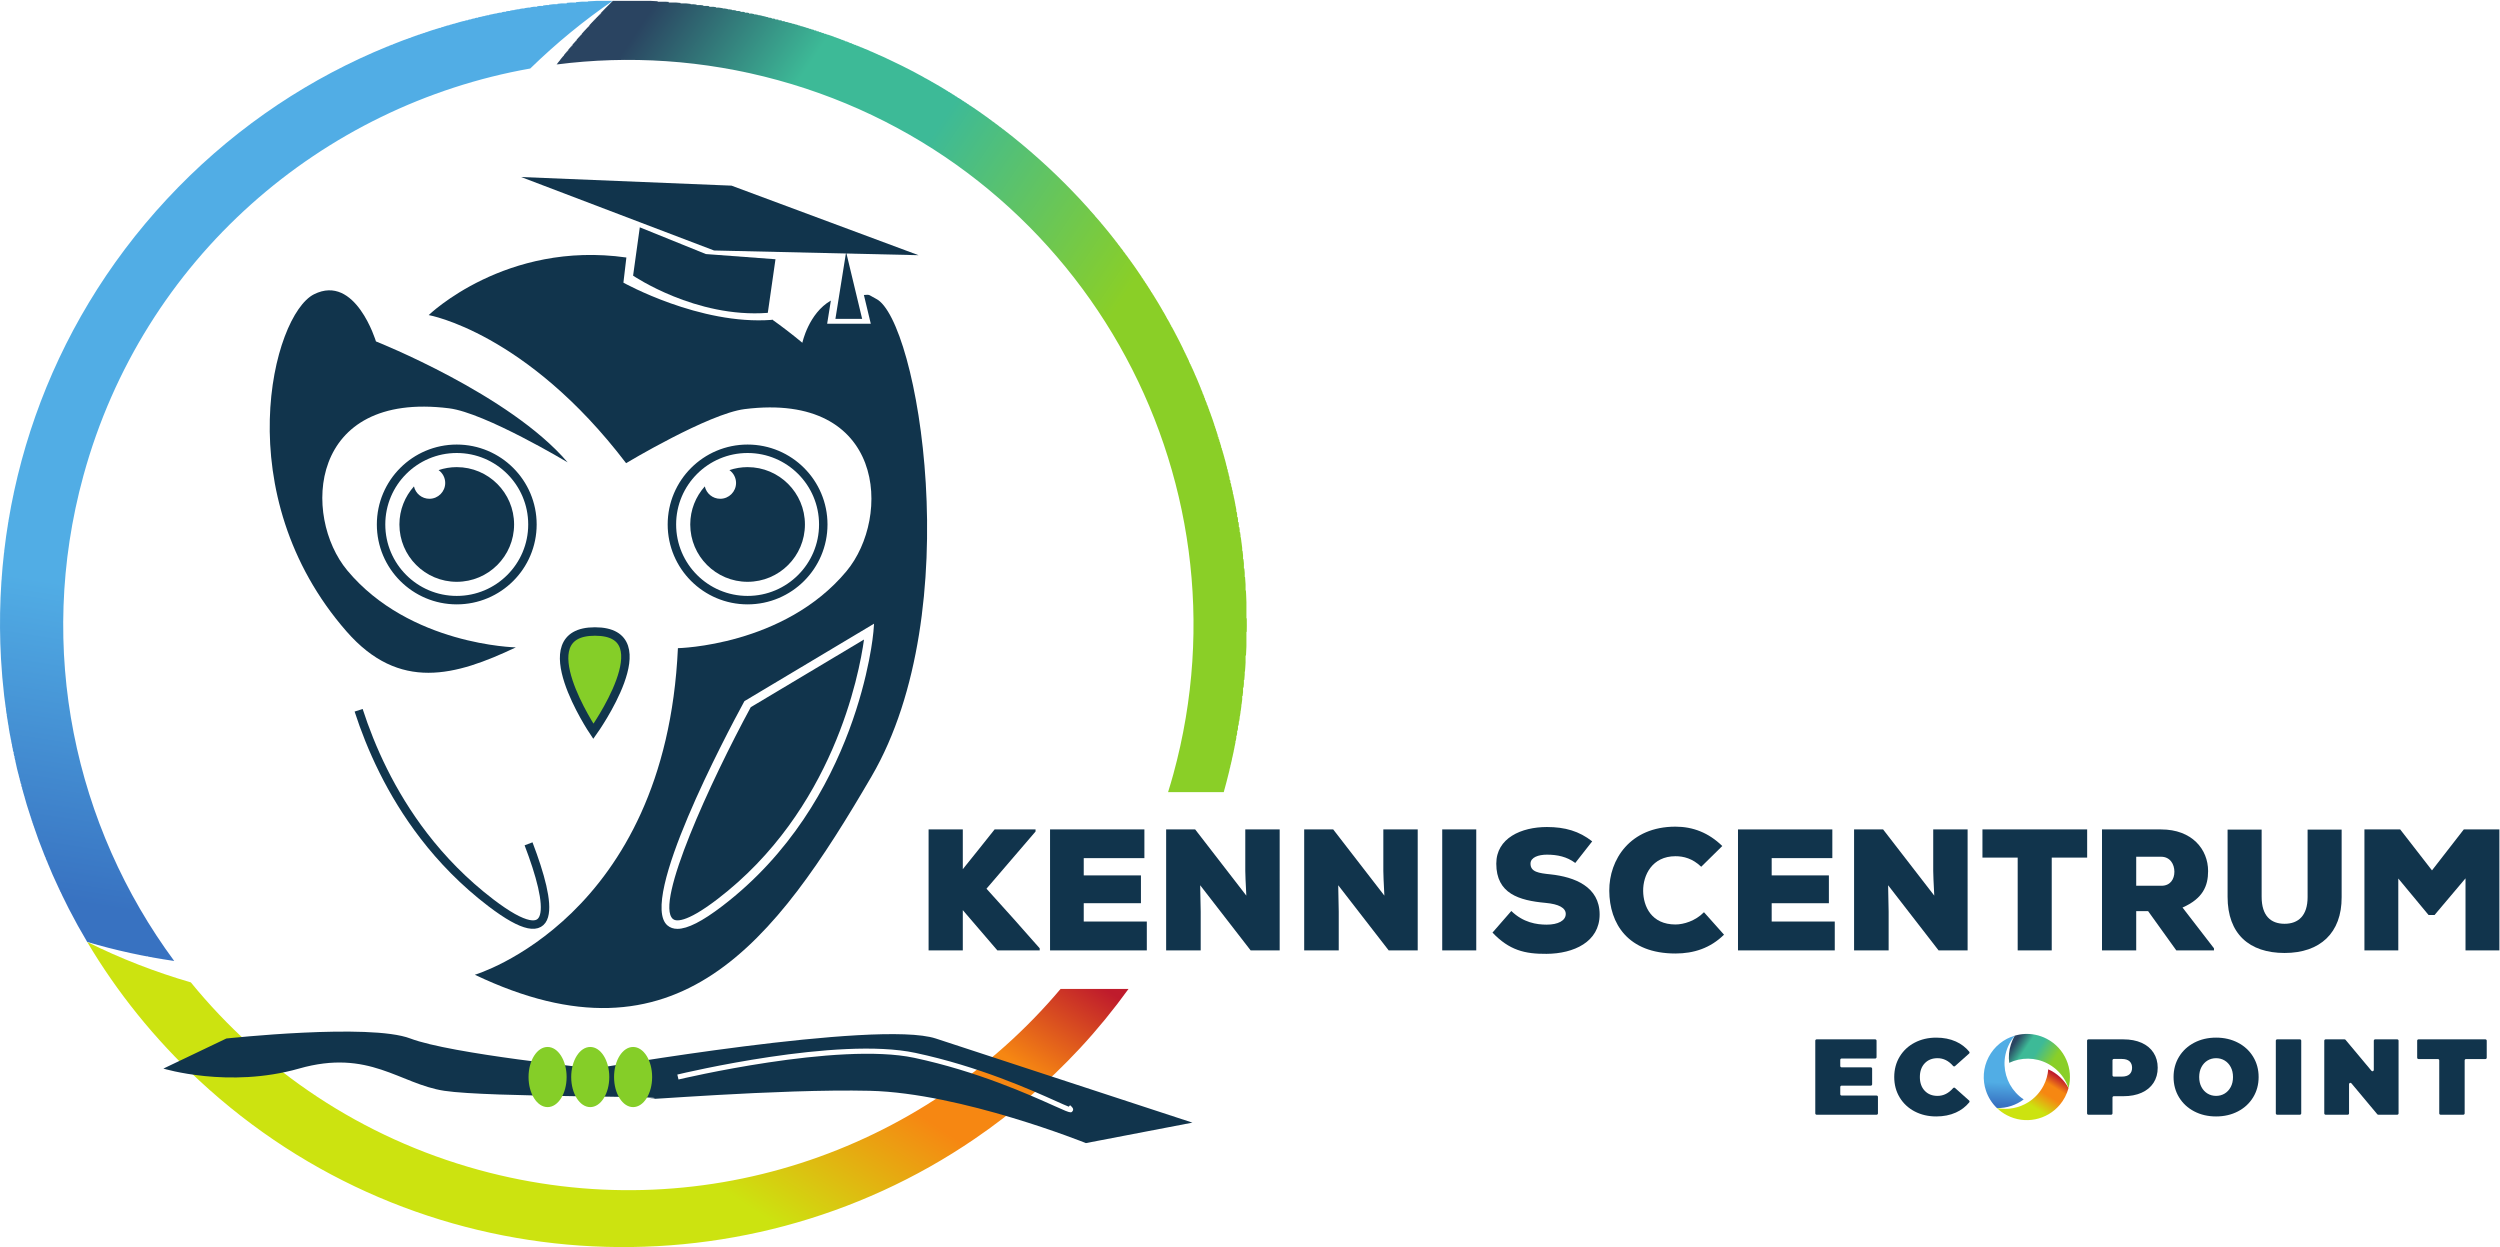
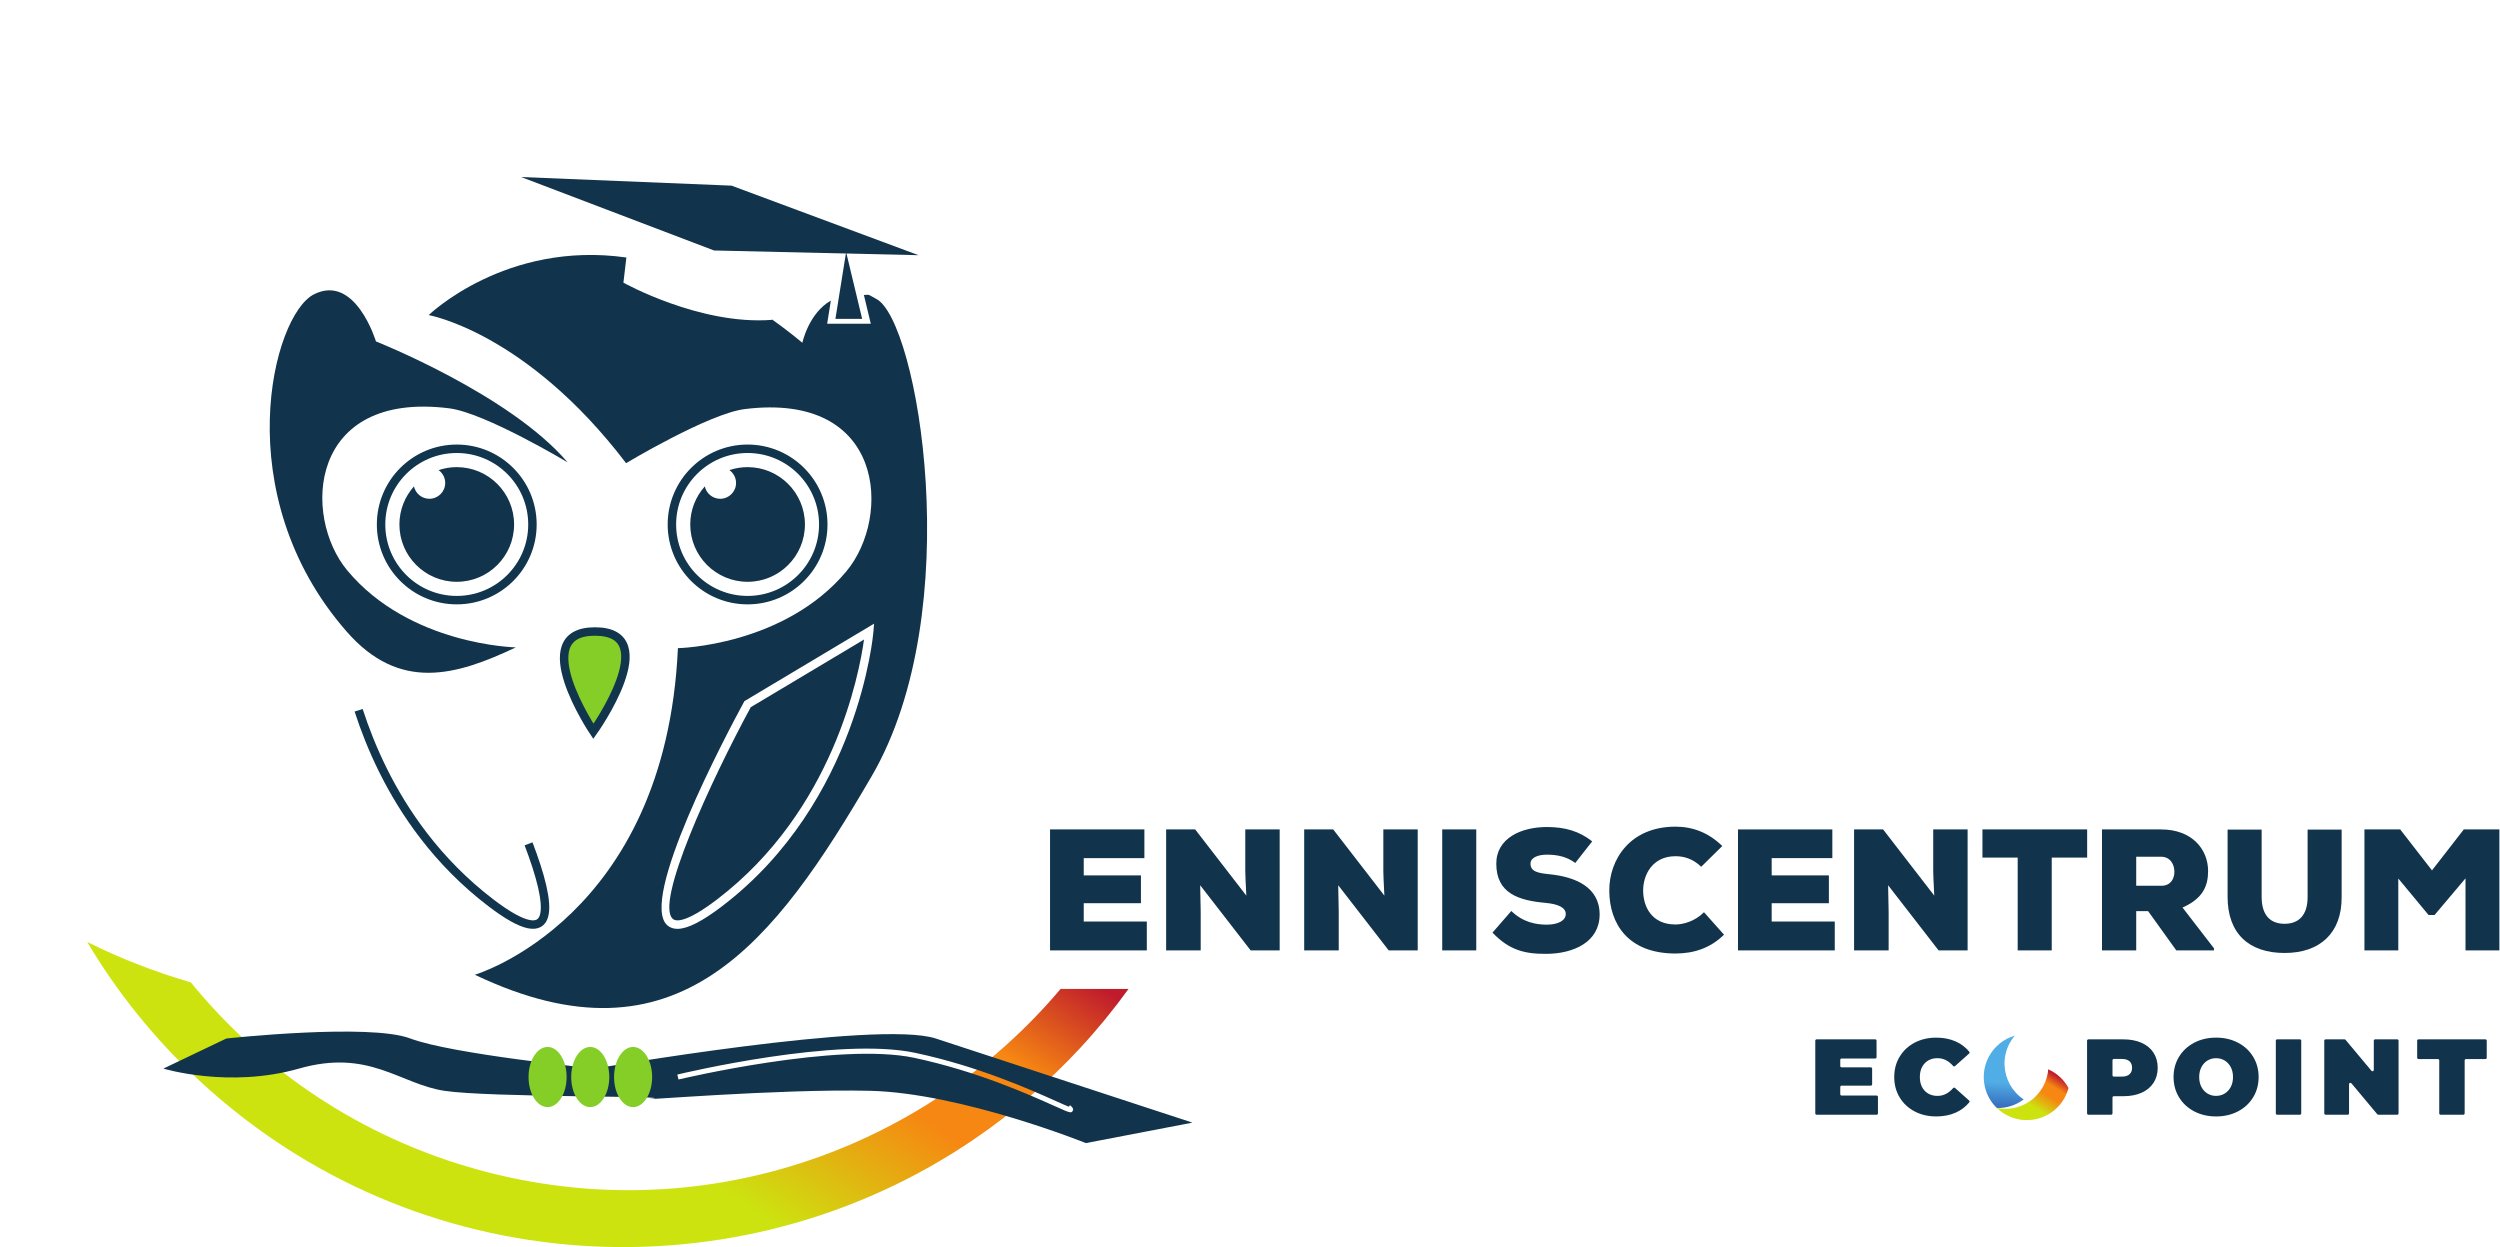
<svg xmlns="http://www.w3.org/2000/svg" viewBox="0 0 394.307 196.693" height="196.693" width="394.307" xml:space="preserve" id="svg2" version="1.1">
  <defs id="defs6">
    <clipPath id="clipPath20" clipPathUnits="userSpaceOnUse">
      <path id="path18" d="M 0,0 H 2957 V 1475 H 0 Z" />
    </clipPath>
    <clipPath id="clipPath26" clipPathUnits="userSpaceOnUse">
      <path id="path24" d="M 98.734,912.867 C 169.316,1170.2 381.02,1350.89 627.398,1394.5 c 30.879,30.06 63.77,57.01 98.282,80.61 -193.684,-3.1 -385.836,-82.08 -528.16,-235.12 C 55.195,1086.95 -9.711,889.52 1.172,696.055 7.719,579.457 41.848,464.191 103.168,361.039 137.141,350.949 171.563,343.559 206.145,338.52 88.543,497.703 42.324,707.191 98.734,912.867 Z" />
    </clipPath>
    <linearGradient id="linearGradient34" spreadMethod="pad" gradientTransform="matrix(-164.895,-1078.97,-1078.97,164.895,412.94,1462.4)" gradientUnits="userSpaceOnUse" y2="0" x2="1" y1="0" x1="0">
      <stop id="stop28" offset="0" style="stop-opacity:1;stop-color:#51ade5" />
      <stop id="stop30" offset="0.66" style="stop-opacity:1;stop-color:#51ade5" />
      <stop id="stop32" offset="1" style="stop-opacity:1;stop-color:#3872c1" />
    </linearGradient>
    <clipPath id="clipPath44" clipPathUnits="userSpaceOnUse">
      <path id="path42" d="M 1254.86,305.41 C 1092.05,112.238 826.273,20.078 566.637,91.289 427.348,129.5 310.645,209.16 225.824,313.172 c -41.886,12.207 -82.972,28.047 -122.656,47.867 35.121,-59.141 79.246,-114.34 132.172,-163.559 257.215,-239.21 639.621,-259.601 917.97,-69.359 44.5,30.34 86.29,66.051 124.54,107.18 20.87,22.449 39.9,45.91 57.42,70.109 z" />
    </clipPath>
    <linearGradient id="linearGradient56" spreadMethod="pad" gradientTransform="matrix(391.71,603.181,603.181,-391.71,489.899,-19.9)" gradientUnits="userSpaceOnUse" y2="0" x2="1" y1="0" x1="0">
      <stop id="stop46" offset="0" style="stop-opacity:1;stop-color:#cce310" />
      <stop id="stop48" offset="0.38" style="stop-opacity:1;stop-color:#cce310" />
      <stop id="stop50" offset="0.66" style="stop-opacity:1;stop-color:#f68712" />
      <stop id="stop52" offset="0.818" style="stop-opacity:1;stop-color:#f68712" />
      <stop id="stop54" offset="1" style="stop-opacity:1;stop-color:#bf1b2c" />
    </linearGradient>
    <clipPath id="clipPath66" clipPathUnits="userSpaceOnUse">
      <path id="path64" d="M 0,0 H 2957 V 1475 H 0 Z" />
    </clipPath>
    <clipPath id="clipPath72" clipPathUnits="userSpaceOnUse">
-       <path id="path70" d="m 1388.22,559.195 c -1.93,-7.015 -3.98,-13.965 -6.12,-20.855 h 65.87 c 72,257.308 1.18,544.87 -208,739.41 -52.93,49.21 -111.18,89.22 -172.71,119.96 -107.315,53.69 -224.756,79.38 -341.58,77.4 -23.883,-23.36 -46.231,-48.81 -67.176,-75.84 85.156,10.94 173.832,5.63 261.809,-18.5 356.077,-97.66 565.567,-465.493 467.907,-821.575 z" />
-     </clipPath>
+       </clipPath>
    <linearGradient id="linearGradient84" spreadMethod="pad" gradientTransform="matrix(-875.809,582.007,582.007,875.809,1558.66,749.403)" gradientUnits="userSpaceOnUse" y2="0" x2="1" y1="0" x1="0">
      <stop id="stop74" offset="0" style="stop-opacity:1;stop-color:#8acf27" />
      <stop id="stop76" offset="0.38" style="stop-opacity:1;stop-color:#8acf27" />
      <stop id="stop78" offset="0.66" style="stop-opacity:1;stop-color:#3dba97" />
      <stop id="stop80" offset="0.818" style="stop-opacity:1;stop-color:#3dba97" />
      <stop id="stop82" offset="1" style="stop-opacity:1;stop-color:#2a4461" />
    </linearGradient>
    <clipPath id="clipPath122" clipPathUnits="userSpaceOnUse">
      <path id="path120" d="m 2437.06,168.172 c 2.41,2.828 4.54,5.976 6.34,9.418 1.79,3.441 3.16,6.98 4.11,10.582 -5.22,9.578 -13.49,17.5 -23.99,22.168 -0.54,-6.59 -2.38,-13.192 -5.63,-19.418 -4.3,-8.231 -10.53,-14.793 -17.84,-19.442 -10.94,-6.929 -24.3,-9.558 -37.27,-6.992 3.43,-3.297 7.38,-6.168 11.81,-8.476 21.52,-11.25 47.39,-5.621 62.47,12.16 z" />
    </clipPath>
    <linearGradient id="linearGradient134" spreadMethod="pad" gradientTransform="matrix(39.547,63.24,63.24,-39.547,2386.51,144.39)" gradientUnits="userSpaceOnUse" y2="0" x2="1" y1="0" x1="0">
      <stop id="stop124" offset="0" style="stop-opacity:1;stop-color:#cce310" />
      <stop id="stop126" offset="0.38" style="stop-opacity:1;stop-color:#cce310" />
      <stop id="stop128" offset="0.66" style="stop-opacity:1;stop-color:#f68712" />
      <stop id="stop130" offset="0.818" style="stop-opacity:1;stop-color:#f68712" />
      <stop id="stop132" offset="1" style="stop-opacity:1;stop-color:#bf1b2c" />
    </linearGradient>
    <clipPath id="clipPath144" clipPathUnits="userSpaceOnUse">
      <path id="path142" d="m 2394.48,174.711 c -13.87,9.23 -21.97,24.391 -22.66,40.269 -0.37,8.661 1.46,17.532 5.77,25.758 1.79,3.434 3.92,6.582 6.32,9.41 -12.85,-3.75 -24.22,-12.519 -30.91,-25.328 -6.69,-12.808 -7.41,-27.16 -3.14,-39.859 2.56,-7.652 6.95,-14.711 12.92,-20.473 11.54,-0.238 22.68,3.473 31.7,10.223 z" />
    </clipPath>
    <linearGradient id="linearGradient152" spreadMethod="pad" gradientTransform="matrix(-4.307,-78.597,-78.597,4.307,2374,246.38)" gradientUnits="userSpaceOnUse" y2="0" x2="1" y1="0" x1="0">
      <stop id="stop146" offset="0" style="stop-opacity:1;stop-color:#51ade5" />
      <stop id="stop148" offset="0.66" style="stop-opacity:1;stop-color:#51ade5" />
      <stop id="stop150" offset="1" style="stop-opacity:1;stop-color:#3872c1" />
    </linearGradient>
    <clipPath id="clipPath162" clipPathUnits="userSpaceOnUse">
      <path id="path160" d="m 2383.91,250.148 c -1.87,-3.207 -3.43,-6.668 -4.59,-10.359 -2.31,-7.277 -2.9,-14.68 -2,-21.789 13.95,6.609 30.73,6.828 45.47,-0.871 0.29,-0.149 0.58,-0.301 0.86,-0.469 11.69,-6.39 19.91,-16.719 23.86,-28.488 5.98,22.519 -4.17,46.976 -25.7,58.226 -4.43,2.313 -9.04,3.911 -13.71,4.84 -8.13,1.621 -16.43,1.184 -24.19,-1.09 v 0 z" />
    </clipPath>
    <linearGradient id="linearGradient174" spreadMethod="pad" gradientTransform="matrix(-67.399,44.789,44.789,67.399,2451.62,197.78)" gradientUnits="userSpaceOnUse" y2="0" x2="1" y1="0" x1="0">
      <stop id="stop164" offset="0" style="stop-opacity:1;stop-color:#8acf27" />
      <stop id="stop166" offset="0.38" style="stop-opacity:1;stop-color:#8acf27" />
      <stop id="stop168" offset="0.66" style="stop-opacity:1;stop-color:#3dba97" />
      <stop id="stop170" offset="0.818" style="stop-opacity:1;stop-color:#3dba97" />
      <stop id="stop172" offset="1" style="stop-opacity:1;stop-color:#2a4461" />
    </linearGradient>
  </defs>
  <g transform="matrix(1.333,0,0,-1.333,0,196.693)" id="g10">
    <g transform="scale(0.1)" id="g12">
      <g id="g14">
        <g clip-path="url(#clipPath20)" id="g16">
          <g clip-path="url(#clipPath26)" id="g22">
-             <path id="path36" style="fill:url(#linearGradient34);fill-opacity:1;fill-rule:nonzero;stroke:none" d="m 202,338 v 1 h -6 v 1 h -5 v 1 h -6 v 1 h -5 v 1 h -5 v 1 h -6 v 1 h -5 v 1 h -5 v 1 h -6 v 1 h -4 v 1 h -4 v 1 h -4 v 1 h -4 v 1 h -4 v 1 h -4 v 1 h -4 v 1 h -4 v 1 h -4 v 1 h -4 v 1 h -3 v 1 h -4 v 1 h -3 v 1 h -1 v 2 h -1 v 1 h -1 v 2 h -1 v 2 h -1 v 1 h -1 v 2 h -1 v 2 h -1 v 2 h -1 v 2 h -1 v 1 h -1 v 2 h -1 v 2 h -1 v 2 h -1 v 2 h -1 v 2 h -1 v 1 h -1 v 2 h -1 v 2 h -1 v 2 h -1 v 2 h -1 v 2 h -1 v 2 h -1 v 2 h -1 v 2 h -1 v 2 h -1 v 2 h -1 v 2 h -1 v 2 h -1 v 2 h -1 v 3 h -1 v 2 h -1 v 2 h -1 v 2 h -1 v 2 h -1 v 2 h -1 v 2 h -1 v 2 h -1 v 2 h -1 v 2 h -1 v 3 h -1 v 2 h -1 v 2 h -1 v 3 h -1 v 2 h -1 v 3 h -1 v 2 h -1 v 3 h -1 v 2 h -1 v 3 h -1 v 2 h -1 v 2 h -1 v 3 h -1 v 2 h -1 v 3 h -1 v 2 h -1 v 3 h -1 v 2 h -1 v 3 h -1 v 3 h -1 v 3 h -1 v 3 h -1 v 3 h -1 v 3 h -1 v 3 h -1 v 3 h -1 v 3 h -1 v 3 h -1 v 3 h -1 v 3 h -1 v 3 h -1 v 3 h -1 v 3 h -1 v 4 h -1 v 4 h -1 v 3 h -1 v 4 h -1 v 4 h -1 v 4 h -1 v 3 h -1 v 4 h -1 v 4 h -1 v 3 h -1 v 4 h -1 v 5 h -1 v 5 h -1 v 5 h -1 v 5 h -1 v 4 h -1 v 5 h -1 v 5 h -1 v 5 h -1 v 5 h -1 v 7 H 9 v 7 H 8 v 7 H 7 v 7 H 6 v 7 H 5 v 6 H 4 v 11 H 3 v 10 H 2 v 10 H 1 v 17 H 0 v 76 h 1 v 15 h 1 v 15 h 1 v 9 h 1 v 8 h 1 v 9 h 1 v 9 h 1 v 6 h 1 v 6 h 1 v 6 h 1 v 6 h 1 v 6 h 1 v 6 h 1 v 5 h 1 v 5 h 1 v 4 h 1 v 5 h 1 v 5 h 1 v 4 h 1 v 5 h 1 v 4 h 1 v 4 h 1 v 4 h 1 v 3 h 1 v 4 h 1 v 4 h 1 v 4 h 1 v 3 h 1 v 4 h 1 v 4 h 1 v 3 h 1 v 3 h 1 v 3 h 1 v 3 h 1 v 3 h 1 v 4 h 1 v 3 h 1 v 3 h 1 v 3 h 1 v 3 h 1 v 3 h 1 v 3 h 1 v 3 h 1 v 2 h 1 v 3 h 1 v 2 h 1 v 3 h 1 v 3 h 1 v 2 h 1 v 3 h 1 v 3 h 1 v 2 h 1 v 3 h 1 v 2 h 1 v 3 h 1 v 2 h 1 v 3 h 1 v 2 h 1 v 2 h 1 v 2 h 1 v 3 h 1 v 2 h 1 v 2 h 1 v 3 h 1 v 2 h 1 v 2 h 1 v 2 h 1 v 3 h 1 v 2 h 1 v 2 h 1 v 2 h 1 v 2 h 1 v 2 h 1 v 2 h 1 v 2 h 1 v 2 h 1 v 2 h 1 v 2 h 1 v 2 h 1 v 2 h 1 v 2 h 1 v 2 h 1 v 2 h 1 v 2 h 1 v 2 h 1 v 2 h 1 v 2 h 1 v 2 h 1 v 1 h 1 v 2 h 1 v 2 h 1 v 2 h 1 v 2 h 1 v 1 h 1 v 2 h 1 v 2 h 1 v 2 h 1 v 1 h 1 v 2 h 1 v 2 h 1 v 2 h 1 v 1 h 1 v 2 h 1 v 2 h 1 v 2 h 1 v 1 h 1 v 2 h 1 v 1 h 1 v 2 h 1 v 2 h 1 v 1 h 1 v 2 h 1 v 1 h 1 v 2 h 1 v 1 h 1 v 2 h 1 v 2 h 1 v 1 h 1 v 2 h 1 v 1 h 1 v 2 h 1 v 1 h 1 v 2 h 1 v 2 h 1 v 1 h 1 v 2 h 1 v 1 h 1 v 1 h 1 v 2 h 1 v 1 h 1 v 2 h 1 v 1 h 1 v 1 h 1 v 2 h 1 v 1 h 1 v 2 h 1 v 1 h 1 v 1 h 1 v 2 h 1 v 1 h 1 v 2 h 1 v 1 h 1 v 1 h 1 v 2 h 1 v 1 h 1 v 2 h 1 v 1 h 1 v 1 h 1 v 2 h 1 v 1 h 1 v 1 h 1 v 1 h 1 v 2 h 1 v 1 h 1 v 1 h 1 v 1 h 1 v 2 h 1 v 1 h 1 v 1 h 1 v 2 h 1 v 1 h 1 v 1 h 1 v 1 h 1 v 2 h 1 v 1 h 1 v 1 h 1 v 1 h 1 v 2 h 1 v 1 h 1 v 1 h 1 v 1 h 1 v 2 h 1 v 1 h 1 v 1 h 1 v 1 h 1 v 1 h 1 v 1 h 1 v 2 h 1 v 1 h 1 v 1 h 1 v 1 h 1 v 1 h 1 v 1 h 1 v 1 h 1 v 2 h 1 v 1 h 1 v 1 h 1 v 1 h 1 v 1 h 1 v 1 h 1 v 1 h 1 v 2 h 1 v 1 h 1 v 1 h 1 v 1 h 1 v 1 h 1 v 1 h 1 v 1 h 1 v 1 h 1 v 1 h 1 v 1 h 1 v 1 h 1 v 1 h 1 v 1 h 1 v 1 h 1 v 1 h 1 v 1 h 1 v 1 h 1 v 1 h 1 v 1 h 1 v 1 h 1 v 1 h 1 v 1 h 1 v 1 h 1 v 2 h 1 v 1 h 1 v 1 h 1 v 1 h 1 v 1 h 1 v 1 h 1 v 1 h 1 v 1 h 1 v 1 h 1 v 1 h 1 v 1 h 2 v 1 h 1 v 1 h 1 v 1 h 1 v 1 h 1 v 1 h 1 v 1 h 1 v 1 h 1 v 1 h 1 v 1 h 1 v 1 h 1 v 1 h 2 v 1 h 1 v 1 h 1 v 1 h 1 v 1 h 1 v 1 h 1 v 1 h 1 v 1 h 1 v 1 h 1 v 1 h 1 v 1 h 1 v 1 h 1 v 1 h 2 v 1 h 1 v 1 h 1 v 1 h 1 v 1 h 1 v 1 h 1 v 1 h 2 v 1 h 1 v 1 h 1 v 1 h 1 v 1 h 1 v 1 h 2 v 1 h 1 v 1 h 1 v 1 h 1 v 1 h 1 v 1 h 2 v 1 h 1 v 1 h 1 v 1 h 1 v 1 h 1 v 1 h 2 v 1 h 1 v 1 h 1 v 1 h 1 v 1 h 2 v 1 h 1 v 1 h 1 v 1 h 1 v 1 h 2 v 1 h 1 v 1 h 1 v 1 h 2 v 1 h 1 v 1 h 1 v 1 h 2 v 1 h 1 v 1 h 1 v 1 h 2 v 1 h 1 v 1 h 1 v 1 h 2 v 1 h 1 v 1 h 1 v 1 h 2 v 1 h 1 v 1 h 2 v 1 h 1 v 1 h 1 v 1 h 2 v 1 h 1 v 1 h 2 v 1 h 1 v 1 h 2 v 1 h 1 v 1 h 2 v 1 h 1 v 1 h 2 v 1 h 1 v 1 h 2 v 1 h 1 v 1 h 2 v 1 h 1 v 1 h 2 v 1 h 1 v 1 h 2 v 1 h 1 v 1 h 2 v 1 h 1 v 1 h 2 v 1 h 1 v 1 h 2 v 1 h 1 v 1 h 2 v 1 h 2 v 1 h 1 v 1 h 2 v 1 h 2 v 1 h 1 v 1 h 2 v 1 h 2 v 1 h 2 v 1 h 1 v 1 h 2 v 1 h 2 v 1 h 1 v 1 h 2 v 1 h 2 v 1 h 1 v 1 h 2 v 1 h 2 v 1 h 2 v 1 h 2 v 1 h 2 v 1 h 1 v 1 h 2 v 1 h 2 v 1 h 2 v 1 h 2 v 1 h 2 v 1 h 2 v 1 h 2 v 1 h 2 v 1 h 1 v 1 h 2 v 1 h 2 v 1 h 2 v 1 h 2 v 1 h 2 v 1 h 2 v 1 h 3 v 1 h 2 v 1 h 2 v 1 h 2 v 1 h 2 v 1 h 2 v 1 h 2 v 1 h 3 v 1 h 2 v 1 h 2 v 1 h 2 v 1 h 2 v 1 h 2 v 1 h 3 v 1 h 2 v 1 h 3 v 1 h 2 v 1 h 3 v 1 h 2 v 1 h 3 v 1 h 2 v 1 h 3 v 1 h 2 v 1 h 2 v 1 h 3 v 1 h 2 v 1 h 3 v 1 h 3 v 1 h 3 v 1 h 3 v 1 h 2 v 1 h 3 v 1 h 3 v 1 h 3 v 1 h 3 v 1 h 3 v 1 h 3 v 1 h 2 v 1 h 3 v 1 h 4 v 1 h 3 v 1 h 4 v 1 h 3 v 1 h 3 v 1 h 4 v 1 h 3 v 1 h 4 v 1 h 3 v 1 h 3 v 1 h 5 v 1 h 4 v 1 h 4 v 1 h 4 v 1 h 4 v 1 h 4 v 1 h 4 v 1 h 5 v 1 h 4 v 1 h 5 v 1 h 6 v 1 h 5 v 1 h 5 v 1 h 5 v 1 h 6 v 1 h 6 v 1 h 7 v 1 h 8 v 1 h 7 v 1 h 7 v 1 h 10 v 1 h 11 v 1 h 11 v 1 h 14 v 1 h 30 v -1 h -1 v -1 h -2 v -1 h -1 v -1 h -2 v -1 h -1 v -1 h -2 v -1 h -1 v -1 h -1 v -1 h -2 v -1 h -1 v -1 h -1 v -1 h -2 v -1 h -1 v -1 h -2 v -1 h -1 v -1 h -1 v -1 h -2 v -1 h -1 v -1 h -1 v -1 h -2 v -1 h -1 v -1 h -1 v -1 h -1 v -1 h -2 v -1 h -1 v -1 h -1 v -1 h -2 v -1 h -1 v -1 h -1 v -1 h -1 v -1 h -2 v -1 h -1 v -1 h -1 v -1 h -2 v -1 h -1 v -1 h -1 v -1 h -1 v -1 h -2 v -1 h -1 v -1 h -1 v -1 h -1 v -1 h -1 v -1 h -1 v -1 h -2 v -1 h -1 v -1 h -1 v -1 h -1 v -1 h -1 v -1 h -1 v -1 h -2 v -1 h -1 v -1 h -1 v -1 h -1 v -1 h -1 v -1 h -1 v -1 h -2 v -1 h -1 v -1 h -1 v -1 h -1 v -1 h -1 v -1 h -1 v -1 h -1 v -1 h -1 v -1 h -2 v -1 h -1 v -1 h -1 v -1 h -1 v -1 h -1 v -1 h -1 v -1 h -1 v -1 h -1 v -1 h -1 v -1 h -1 v -1 h -1 v -1 h -1 v -1 h -1 v -1 h -2 v -1 h -1 v -1 h -1 v -1 h -1 v -1 h -3 v -1 h -6 v -1 h -5 v -1 h -4 v -1 h -5 v -1 h -4 v -1 h -4 v -1 h -5 v -1 h -4 v -1 h -5 v -1 h -3 v -1 h -4 v -1 h -3 v -1 h -4 v -1 h -3 v -1 h -4 v -1 h -3 v -1 h -4 v -1 h -3 v -1 h -4 v -1 h -3 v -1 h -4 v -1 h -3 v -1 h -3 v -1 h -3 v -1 h -2 v -1 h -3 v -1 h -3 v -1 h -3 v -1 h -2 v -1 h -3 v -1 h -3 v -1 h -3 v -1 h -2 v -1 h -3 v -1 h -3 v -1 h -3 v -1 h -2 v -1 h -3 v -1 h -2 v -1 h -3 v -1 h -2 v -1 h -2 v -1 h -2 v -1 h -3 v -1 h -2 v -1 h -2 v -1 h -2 v -1 h -3 v -1 h -2 v -1 h -2 v -1 h -2 v -1 h -3 v -1 h -2 v -1 h -2 v -1 h -2 v -1 h -3 v -1 h -2 v -1 h -2 v -1 h -2 v -1 h -1 v -1 h -2 v -1 h -2 v -1 h -2 v -1 h -2 v -1 h -2 v -1 h -2 v -1 h -2 v -1 h -2 v -1 h -1 v -1 h -2 v -1 h -2 v -1 h -2 v -1 h -2 v -1 h -2 v -1 h -2 v -1 h -2 v -1 h -1 v -1 h -2 v -1 h -2 v -1 h -2 v -1 h -1 v -1 h -2 v -1 h -2 v -1 h -1 v -1 h -2 v -1 h -1 v -1 h -2 v -1 h -2 v -1 h -1 v -1 h -2 v -1 h -1 v -1 h -2 v -1 h -2 v -1 h -1 v -1 h -2 v -1 h -1 v -1 h -2 v -1 h -2 v -1 h -1 v -1 h -2 v -1 h -2 v -1 h -1 v -1 h -2 v -1 h -1 v -1 h -2 v -1 h -1 v -1 h -1 v -1 h -2 v -1 h -1 v -1 h -1 v -1 h -2 v -1 h -1 v -1 h -2 v -1 h -1 v -1 h -1 v -1 h -2 v -1 h -1 v -1 h -2 v -1 h -1 v -1 h -1 v -1 h -2 v -1 h -1 v -1 h -1 v -1 h -2 v -1 h -1 v -1 h -2 v -1 h -1 v -1 h -1 v -1 h -2 v -1 h -1 v -1 h -1 v -1 h -2 v -1 h -1 v -1 h -1 v -1 h -1 v -1 h -1 v -1 h -2 v -1 h -1 v -1 h -1 v -1 h -1 v -1 h -1 v -1 h -2 v -1 h -1 v -1 h -1 v -1 h -1 v -1 h -1 v -1 h -2 v -1 h -1 v -1 h -1 v -1 h -1 v -1 h -1 v -1 h -2 v -1 h -1 v -1 h -1 v -1 h -1 v -1 h -1 v -1 h -2 v -1 h -1 v -1 h -1 v -1 h -1 v -1 h -1 v -1 h -1 v -1 h -1 v -1 h -1 v -1 h -1 v -1 h -1 v -1 h -1 v -1 h -2 v -1 h -1 v -1 h -1 v -1 h -1 v -1 h -1 v -1 h -1 v -1 h -1 v -1 h -1 v -1 h -1 v -1 h -1 v -1 h -1 v -1 h -1 v -1 h -1 v -1 h -1 v -1 h -1 v -1 h -1 v -1 h -1 v -1 h -1 v -1 h -1 v -1 h -1 v -1 h -1 v -1 h -1 v -1 h -1 v -1 h -1 v -1 h -2 v -1 h -1 v -2 h -1 v -1 h -1 v -1 h -1 v -1 h -1 v -1 h -1 v -1 h -1 v -1 h -1 v -1 h -1 v -1 h -1 v -2 h -1 v -1 h -1 v -1 h -1 v -1 h -1 v -1 h -1 v -1 h -1 v -1 h -1 v -1 h -1 v -1 h -1 v -1 h -1 v -2 h -1 v -1 h -1 v -1 h -1 v -1 h -1 v -1 h -1 v -1 h -1 v -1 h -1 v -1 h -1 v -1 h -1 v -2 h -1 v -1 h -1 v -1 h -1 v -1 h -1 v -1 h -1 v -2 h -1 v -1 h -1 v -1 h -1 v -1 h -1 v -2 h -1 v -1 h -1 v -1 h -1 v -1 h -1 v -2 h -1 v -1 h -1 v -1 h -1 v -2 h -1 v -1 h -1 v -1 h -1 v -1 h -1 v -2 h -1 v -1 h -1 v -1 h -1 v -1 h -1 v -2 h -1 v -1 h -1 v -1 h -1 v -2 h -1 v -1 h -1 v -1 h -1 v -1 h -1 v -2 h -1 v -1 h -1 v -2 h -1 v -1 h -1 v -2 h -1 v -1 h -1 v -2 h -1 v -1 h -1 v -2 h -1 v -1 h -1 v -1 h -1 v -2 h -1 v -1 h -1 v -2 h -1 v -1 h -1 v -2 h -1 v -1 h -1 v -2 h -1 v -1 h -1 v -2 h -1 v -1 h -1 v -2 h -1 v -1 h -1 v -2 h -1 v -1 h -1 v -2 h -1 v -1 h -1 v -2 h -1 v -1 h -1 v -2 h -1 v -2 h -1 v -2 h -1 v -1 h -1 v -2 h -1 v -2 h -1 v -2 h -1 v -1 h -1 v -2 h -1 v -2 h -1 v -2 h -1 v -1 h -1 v -2 h -1 v -2 h -1 v -2 h -1 v -1 h -1 v -2 h -1 v -2 h -1 v -1 h -1 v -2 h -1 v -2 h -1 v -2 h -1 v -2 h -1 v -2 h -1 v -2 h -1 v -2 h -1 v -2 h -1 v -2 h -1 v -2 h -1 v -2 h -1 v -2 h -1 v -2 h -1 v -2 h -1 v -2 h -1 v -2 h -1 v -3 h -1 v -2 h -1 v -2 h -1 v -2 h -1 v -2 h -1 v -2 h -1 v -2 h -1 v -2 h -1 v -2 h -1 v -3 h -1 v -2 h -1 v -3 h -1 v -2 h -1 v -3 h -1 v -3 h -1 v -2 h -1 v -3 h -1 v -2 h -1 v -3 h -1 v -2 h -1 v -3 h -1 v -2 h -1 v -3 h -1 v -2 h -1 v -3 h -1 v -2 h -1 v -3 h -1 v -3 h -1 v -3 h -1 v -3 h -1 v -3 h -1 v -3 h -1 v -3 h -1 v -3 h -1 v -4 h -1 v -3 h -1 v -3 h -1 v -3 h -1 v -3 h -1 v -4 h -1 v -4 h -1 v -3 h -1 v -4 h -1 v -4 h -1 v -4 h -1 v -4 h -1 v -5 h -1 v -4 h -1 v -4 h -1 v -4 h -1 v -5 h -1 v -6 h -1 v -5 h -1 v -6 h -1 v -5 h -1 v -6 h -1 v -5 h -1 v -7 h -1 v -8 h -1 v -8 h -1 v -8 h -1 v -8 h -1 v -13 h -1 v -16 h -1 v -44 h -1 v -7 h 1 v -19 h 1 v -19 h 1 v -9 h 1 v -9 h 1 v -9 h 1 v -9 h 1 v -6 h 1 v -6 h 1 v -6 h 1 v -6 h 1 v -6 h 1 v -6 h 1 v -5 h 1 v -4 h 1 v -5 h 1 v -4 h 1 v -5 h 1 v -4 h 1 v -5 h 1 v -4 h 1 v -4 h 1 v -3 h 1 v -4 h 1 v -3 h 1 v -4 h 1 v -3 h 1 v -4 h 1 v -3 h 1 v -4 h 1 v -3 h 1 v -4 h 1 v -3 h 1 v -2 h 1 v -3 h 1 v -3 h 1 v -3 h 1 v -3 h 1 v -3 h 1 v -3 h 1 v -3 h 1 v -3 h 1 v -2 h 1 v -3 h 1 v -3 h 1 v -2 h 1 v -3 h 1 v -2 h 1 v -2 h 1 v -3 h 1 v -2 h 1 v -3 h 1 v -2 h 1 v -3 h 1 v -2 h 1 v -3 h 1 v -2 h 1 v -2 h 1 v -3 h 1 v -2 h 1 v -2 h 1 v -2 h 1 v -2 h 1 v -2 h 1 v -2 h 1 v -2 h 1 v -2 h 1 v -2 h 1 v -3 h 1 v -2 h 1 v -2 h 1 v -2 h 1 v -2 h 1 v -2 h 1 v -2 h 1 v -2 h 1 v -2 h 1 v -1 h 1 v -2 h 1 v -2 h 1 v -2 h 1 v -2 h 1 v -2 h 1 v -1 h 1 v -2 h 1 v -2 h 1 v -2 h 1 v -2 h 1 v -2 h 1 v -1 h 1 v -2 h 1 v -2 h 1 v -2 h 1 v -1 h 1 v -2 h 1 v -1 h 1 v -2 h 1 v -2 h 1 v -1 h 1 v -2 h 1 v -1 h 1 v -2 h 1 v -2 h 1 v -1 h 1 v -2 h 1 v -2 h 1 v -1 h 1 v -2 h 1 v -1 h 1 v -2 h 1 v -2 h 1 v -1 h 1 v -2 h 1 v -1 h 1 v -2 h 1 v -1 h 1 v -1 h 1 v -2 h 1 v -1 h 1 v -2 h 1 v -1 h 1 v -2 h 1 v -1 h 1 v -2 h 1 v -1 h 1 v -2 h 1 v -1 h 1 v -1 h 1 v -2 h 1 v -1 h 1 v -1 h 1 v -2 h 1 v -1" />
-           </g>
+             </g>
        </g>
      </g>
      <g id="g38">
        <g clip-path="url(#clipPath44)" id="g40">
          <path id="path58" style="fill:url(#linearGradient56);fill-opacity:1;fill-rule:nonzero;stroke:none" d="M 1254.86,305.41 C 1092.05,112.238 826.273,20.078 566.637,91.289 427.348,129.5 310.645,209.16 225.824,313.172 c -41.886,12.207 -82.972,28.047 -122.656,47.867 35.121,-59.141 79.246,-114.34 132.172,-163.559 257.215,-239.21 639.621,-259.601 917.97,-69.359 44.5,30.34 86.29,66.051 124.54,107.18 20.87,22.449 39.9,45.91 57.42,70.109 h -80.41" />
        </g>
      </g>
      <g id="g60">
        <g clip-path="url(#clipPath66)" id="g62">
          <g clip-path="url(#clipPath72)" id="g68">
            <path id="path86" style="fill:url(#linearGradient84);fill-opacity:1;fill-rule:nonzero;stroke:none" d="m 1382,538 v 4 h 1 v 3 h 1 v 4 h 1 v 3 h 1 v 3 h 1 v 4 h 1 v 4 h 1 v 3 h 1 v 4 h 1 v 4 h 1 v 5 h 1 v 4 h 1 v 4 h 1 v 4 h 1 v 5 h 1 v 5 h 1 v 5 h 1 v 5 h 1 v 5 h 1 v 6 h 1 v 5 h 1 v 7 h 1 v 7 h 1 v 7 h 1 v 7 h 1 v 8 h 1 v 11 h 1 v 11 h 1 v 14 h 1 v 25 h 1 v 14 h -1 v 34 h -1 v 17 h -1 v 10 h -1 v 10 h -1 v 9 h -1 v 8 h -1 v 6 h -1 v 7 h -1 v 6 h -1 v 6 h -1 v 6 h -1 v 5 h -1 v 5 h -1 v 5 h -1 v 4 h -1 v 5 h -1 v 5 h -1 v 4 h -1 v 4 h -1 v 4 h -1 v 4 h -1 v 3 h -1 v 4 h -1 v 4 h -1 v 4 h -1 v 3 h -1 v 4 h -1 v 3 h -1 v 3 h -1 v 3 h -1 v 3 h -1 v 4 h -1 v 3 h -1 v 3 h -1 v 3 h -1 v 3 h -1 v 3 h -1 v 3 h -1 v 2 h -1 v 3 h -1 v 3 h -1 v 2 h -1 v 3 h -1 v 3 h -1 v 3 h -1 v 2 h -1 v 3 h -1 v 2 h -1 v 3 h -1 v 2 h -1 v 2 h -1 v 3 h -1 v 2 h -1 v 2 h -1 v 3 h -1 v 2 h -1 v 3 h -1 v 2 h -1 v 2 h -1 v 2 h -1 v 2 h -1 v 2 h -1 v 3 h -1 v 2 h -1 v 2 h -1 v 2 h -1 v 2 h -1 v 2 h -1 v 2 h -1 v 2 h -1 v 2 h -1 v 2 h -1 v 2 h -1 v 2 h -1 v 2 h -1 v 2 h -1 v 2 h -1 v 2 h -1 v 1 h -1 v 2 h -1 v 2 h -1 v 2 h -1 v 2 h -1 v 2 h -1 v 2 h -1 v 1 h -1 v 2 h -1 v 2 h -1 v 2 h -1 v 1 h -1 v 2 h -1 v 2 h -1 v 1 h -1 v 2 h -1 v 2 h -1 v 1 h -1 v 2 h -1 v 2 h -1 v 1 h -1 v 2 h -1 v 2 h -1 v 1 h -1 v 2 h -1 v 2 h -1 v 1 h -1 v 2 h -1 v 1 h -1 v 2 h -1 v 1 h -1 v 2 h -1 v 1 h -1 v 2 h -1 v 1 h -1 v 2 h -1 v 1 h -1 v 2 h -1 v 1 h -1 v 2 h -1 v 1 h -1 v 2 h -1 v 1 h -1 v 2 h -1 v 1 h -1 v 1 h -1 v 2 h -1 v 1 h -1 v 1 h -1 v 2 h -1 v 1 h -1 v 1 h -1 v 2 h -1 v 1 h -1 v 1 h -1 v 2 h -1 v 1 h -1 v 2 h -1 v 1 h -1 v 1 h -1 v 2 h -1 v 1 h -1 v 1 h -1 v 2 h -1 v 1 h -1 v 1 h -1 v 1 h -1 v 1 h -1 v 2 h -1 v 1 h -1 v 1 h -1 v 1 h -1 v 2 h -1 v 1 h -1 v 1 h -1 v 1 h -1 v 1 h -1 v 2 h -1 v 1 h -1 v 1 h -1 v 1 h -1 v 2 h -1 v 1 h -1 v 1 h -1 v 1 h -1 v 1 h -1 v 1 h -1 v 1 h -1 v 2 h -1 v 1 h -1 v 1 h -1 v 1 h -1 v 1 h -1 v 1 h -1 v 1 h -1 v 1 h -1 v 1 h -1 v 1 h -1 v 2 h -1 v 1 h -1 v 1 h -1 v 1 h -1 v 1 h -1 v 1 h -1 v 1 h -1 v 1 h -1 v 1 h -1 v 1 h -1 v 1 h -1 v 1 h -1 v 1 h -1 v 1 h -1 v 1 h -1 v 1 h -1 v 1 h -1 v 1 h -1 v 1 h -1 v 1 h -1 v 1 h -1 v 1 h -1 v 1 h -1 v 1 h -1 v 1 h -1 v 1 h -1 v 1 h -1 v 1 h -1 v 1 h -1 v 1 h -1 v 1 h -1 v 1 h -1 v 1 h -1 v 1 h -1 v 1 h -1 v 1 h -1 v 1 h -1 v 1 h -1 v 1 h -1 v 1 h -1 v 1 h -2 v 1 h -1 v 1 h -1 v 1 h -1 v 1 h -1 v 1 h -1 v 1 h -1 v 1 h -1 v 1 h -1 v 1 h -1 v 1 h -2 v 1 h -1 v 1 h -1 v 1 h -1 v 1 h -1 v 1 h -1 v 1 h -2 v 1 h -1 v 1 h -1 v 1 h -1 v 1 h -2 v 1 h -1 v 1 h -1 v 1 h -1 v 1 h -1 v 1 h -2 v 1 h -1 v 1 h -1 v 1 h -1 v 1 h -1 v 1 h -2 v 1 h -1 v 1 h -1 v 1 h -1 v 1 h -2 v 1 h -1 v 1 h -1 v 1 h -2 v 1 h -1 v 1 h -1 v 1 h -2 v 1 h -1 v 1 h -1 v 1 h -2 v 1 h -1 v 1 h -1 v 1 h -2 v 1 h -1 v 1 h -1 v 1 h -2 v 1 h -1 v 1 h -1 v 1 h -2 v 1 h -1 v 1 h -2 v 1 h -1 v 1 h -2 v 1 h -1 v 1 h -2 v 1 h -1 v 1 h -2 v 1 h -1 v 1 h -2 v 1 h -1 v 1 h -2 v 1 h -1 v 1 h -2 v 1 h -1 v 1 h -2 v 1 h -1 v 1 h -2 v 1 h -1 v 1 h -2 v 1 h -2 v 1 h -1 v 1 h -2 v 1 h -2 v 1 h -1 v 1 h -2 v 1 h -2 v 1 h -1 v 1 h -2 v 1 h -2 v 1 h -1 v 1 h -2 v 1 h -2 v 1 h -1 v 1 h -2 v 1 h -2 v 1 h -2 v 1 h -2 v 1 h -1 v 1 h -2 v 1 h -2 v 1 h -2 v 1 h -2 v 1 h -2 v 1 h -1 v 1 h -2 v 1 h -2 v 1 h -2 v 1 h -2 v 1 h -2 v 1 h -2 v 1 h -2 v 1 h -2 v 1 h -2 v 1 h -2 v 1 h -2 v 1 h -2 v 1 h -3 v 1 h -2 v 1 h -2 v 1 h -2 v 1 h -2 v 1 h -2 v 1 h -2 v 1 h -2 v 1 h -3 v 1 h -2 v 1 h -3 v 1 h -2 v 1 h -2 v 1 h -3 v 1 h -2 v 1 h -3 v 1 h -2 v 1 h -2 v 1 h -3 v 1 h -2 v 1 h -3 v 1 h -3 v 1 h -3 v 1 h -2 v 1 h -3 v 1 h -3 v 1 h -3 v 1 h -3 v 1 h -2 v 1 h -3 v 1 h -3 v 1 h -3 v 1 h -3 v 1 h -3 v 1 h -3 v 1 h -4 v 1 h -3 v 1 h -3 v 1 h -3 v 1 h -4 v 1 h -3 v 1 h -4 v 1 h -4 v 1 h -3 v 1 h -4 v 1 h -5 v 1 h -4 v 1 h -4 v 1 h -4 v 1 h -5 v 1 h -5 v 1 h -5 v 1 h -5 v 1 h -5 v 1 h -5 v 1 h -5 v 1 h -7 v 1 h -7 v 1 h -7 v 1 h -6 v 1 h -7 v 1 h -11 v 1 h -11 v 1 h -10 v 1 h -21 v 1 h -53 v -1 h -18 v -1 h -13 v -1 h -11 v -1 h -9 v -1 h -7 v 1 h 1 v 2 h 1 v 1 h 1 v 1 h 1 v 2 h 1 v 1 h 1 v 1 h 1 v 1 h 1 v 1 h 1 v 2 h 1 v 1 h 1 v 1 h 1 v 1 h 1 v 1 h 1 v 2 h 1 v 1 h 1 v 1 h 1 v 1 h 1 v 1 h 1 v 2 h 1 v 1 h 1 v 1 h 1 v 1 h 1 v 1 h 1 v 2 h 1 v 1 h 1 v 1 h 1 v 1 h 1 v 1 h 1 v 1 h 1 v 2 h 1 v 1 h 1 v 1 h 1 v 1 h 1 v 1 h 1 v 1 h 1 v 1 h 1 v 1 h 1 v 1 h 1 v 2 h 1 v 1 h 1 v 1 h 1 v 1 h 1 v 1 h 1 v 1 h 1 v 1 h 1 v 1 h 1 v 1 h 1 v 1 h 1 v 1 h 1 v 1 h 1 v 1 h 1 v 1 h 1 v 2 h 1 v 1 h 1 v 1 h 1 v 1 h 1 v 1 h 1 v 1 h 1 v 1 h 1 v 1 h 1 v 1 h 1 v 1 h 1 v 1 h 1 v 1 h 1 v 1 h 1 v 1 h 54 v -1 h 13 v -1 h 14 v -1 h 12 v -1 h 7 v -1 h 8 v -1 h 7 v -1 h 8 v -1 h 8 v -1 h 6 v -1 h 5 v -1 h 5 v -1 h 5 v -1 h 5 v -1 h 5 v -1 h 6 v -1 h 5 v -1 h 5 v -1 h 4 v -1 h 3 v -1 h 4 v -1 h 4 v -1 h 4 v -1 h 4 v -1 h 4 v -1 h 4 v -1 h 4 v -1 h 4 v -1 h 3 v -1 h 3 v -1 h 4 v -1 h 3 v -1 h 3 v -1 h 3 v -1 h 3 v -1 h 3 v -1 h 3 v -1 h 3 v -1 h 3 v -1 h 3 v -1 h 4 v -1 h 3 v -1 h 2 v -1 h 3 v -1 h 3 v -1 h 2 v -1 h 3 v -1 h 2 v -1 h 3 v -1 h 2 v -1 h 3 v -1 h 2 v -1 h 3 v -1 h 3 v -1 h 2 v -1 h 3 v -1 h 2 v -1 h 3 v -1 h 2 v -1 h 2 v -1 h 3 v -1 h 2 v -1 h 2 v -1 h 2 v -1 h 3 v -1 h 2 v -1 h 2 v -1 h 2 v -1 h 2 v -1 h 3 v -1 h 2 v -1 h 2 v -1 h 2 v -1 h 2 v -1 h 2 v -1 h 2 v -1 h 2 v -1 h 2 v -1 h 2 v -1 h 2 v -1 h 2 v -1 h 2 v -1 h 2 v -1 h 2 v -1 h 2 v -1 h 2 v -1 h 1 v -1 h 2 v -1 h 2 v -1 h 2 v -1 h 1 v -1 h 2 v -1 h 2 v -1 h 2 v -1 h 2 v -1 h 1 v -1 h 2 v -1 h 2 v -1 h 2 v -1 h 2 v -1 h 1 v -1 h 2 v -1 h 2 v -1 h 1 v -1 h 2 v -1 h 1 v -1 h 2 v -1 h 1 v -1 h 2 v -1 h 2 v -1 h 1 v -1 h 2 v -1 h 1 v -1 h 2 v -1 h 1 v -1 h 2 v -1 h 2 v -1 h 1 v -1 h 2 v -1 h 1 v -1 h 2 v -1 h 1 v -1 h 2 v -1 h 1 v -1 h 2 v -1 h 2 v -1 h 1 v -1 h 2 v -1 h 1 v -1 h 2 v -1 h 1 v -1 h 2 v -1 h 1 v -1 h 1 v -1 h 2 v -1 h 1 v -1 h 1 v -1 h 2 v -1 h 1 v -1 h 1 v -1 h 2 v -1 h 1 v -1 h 1 v -1 h 2 v -1 h 1 v -1 h 1 v -1 h 2 v -1 h 1 v -1 h 1 v -1 h 2 v -1 h 1 v -1 h 1 v -1 h 2 v -1 h 1 v -1 h 1 v -1 h 2 v -1 h 1 v -1 h 1 v -1 h 2 v -1 h 1 v -1 h 1 v -1 h 2 v -1 h 1 v -1 h 1 v -1 h 1 v -1 h 1 v -1 h 2 v -1 h 1 v -1 h 1 v -1 h 1 v -1 h 1 v -1 h 2 v -1 h 1 v -1 h 1 v -1 h 1 v -1 h 1 v -1 h 1 v -1 h 2 v -1 h 1 v -1 h 1 v -1 h 1 v -1 h 1 v -1 h 2 v -1 h 1 v -1 h 1 v -1 h 1 v -1 h 1 v -1 h 1 v -1 h 2 v -1 h 1 v -1 h 1 v -1 h 1 v -1 h 1 v -1 h 1 v -1 h 1 v -1 h 1 v -1 h 1 v -1 h 1 v -1 h 1 v -1 h 1 v -1 h 1 v -1 h 2 v -1 h 1 v -1 h 1 v -1 h 1 v -1 h 1 v -1 h 1 v -1 h 1 v -1 h 1 v -1 h 1 v -1 h 1 v -1 h 1 v -1 h 1 v -1 h 1 v -1 h 1 v -1 h 1 v -1 h 1 v -1 h 1 v -1 h 1 v -1 h 1 v -1 h 1 v -1 h 1 v -1 h 1 v -1 h 1 v -2 h 1 v -1 h 1 v -1 h 1 v -1 h 1 v -1 h 1 v -1 h 1 v -1 h 1 v -1 h 1 v -1 h 1 v -1 h 1 v -1 h 1 v -1 h 1 v -1 h 1 v -1 h 1 v -1 h 1 v -2 h 1 v -1 h 1 v -1 h 1 v -1 h 1 v -1 h 1 v -1 h 1 v -1 h 1 v -2 h 1 v -1 h 1 v -1 h 1 v -1 h 1 v -1 h 1 v -1 h 1 v -2 h 1 v -1 h 1 v -1 h 1 v -1 h 1 v -1 h 1 v -1 h 1 v -1 h 1 v -2 h 1 v -1 h 1 v -1 h 1 v -1 h 1 v -1 h 1 v -1 h 1 v -1 h 1 v -2 h 1 v -1 h 1 v -1 h 1 v -1 h 1 v -2 h 1 v -1 h 1 v -1 h 1 v -2 h 1 v -1 h 1 v -1 h 1 v -2 h 1 v -1 h 1 v -1 h 1 v -2 h 1 v -1 h 1 v -1 h 1 v -2 h 1 v -1 h 1 v -1 h 1 v -2 h 1 v -1 h 1 v -1 h 1 v -2 h 1 v -1 h 1 v -1 h 1 v -2 h 1 v -1 h 1 v -1 h 1 v -2 h 1 v -1 h 1 v -1 h 1 v -2 h 1 v -1 h 1 v -1 h 1 v -2 h 1 v -1 h 1 v -2 h 1 v -1 h 1 v -2 h 1 v -1 h 1 v -2 h 1 v -2 h 1 v -1 h 1 v -2 h 1 v -1 h 1 v -2 h 1 v -1 h 1 v -2 h 1 v -1 h 1 v -2 h 1 v -1 h 1 v -2 h 1 v -2 h 1 v -1 h 1 v -2 h 1 v -1 h 1 v -2 h 1 v -1 h 1 v -2 h 1 v -1 h 1 v -2 h 1 v -1 h 1 v -2 h 1 v -2 h 1 v -2 h 1 v -2 h 1 v -2 h 1 v -1 h 1 v -2 h 1 v -2 h 1 v -2 h 1 v -2 h 1 v -1 h 1 v -2 h 1 v -2 h 1 v -2 h 1 v -2 h 1 v -1 h 1 v -2 h 1 v -2 h 1 v -2 h 1 v -2 h 1 v -1 h 1 v -2 h 1 v -2 h 1 v -2 h 1 v -2 h 1 v -2 h 1 v -2 h 1 v -2 h 1 v -3 h 1 v -2 h 1 v -2 h 1 v -2 h 1 v -2 h 1 v -2 h 1 v -2 h 1 v -3 h 1 v -2 h 1 v -2 h 1 v -2 h 1 v -2 h 1 v -2 h 1 v -2 h 1 v -3 h 1 v -2 h 1 v -2 h 1 v -2 h 1 v -3 h 1 v -2 h 1 v -3 h 1 v -3 h 1 v -2 h 1 v -3 h 1 v -2 h 1 v -3 h 1 v -3 h 1 v -2 h 1 v -3 h 1 v -2 h 1 v -3 h 1 v -3 h 1 v -2 h 1 v -3 h 1 v -2 h 1 v -3 h 1 v -3 h 1 v -4 h 1 v -3 h 1 v -3 h 1 v -3 h 1 v -4 h 1 v -3 h 1 v -3 h 1 v -3 h 1 v -4 h 1 v -3 h 1 v -3 h 1 v -3 h 1 v -4 h 1 v -3 h 1 v -5 h 1 v -4 h 1 v -4 h 1 v -4 h 1 v -5 h 1 v -4 h 1 v -4 h 1 v -4 h 1 v -5 h 1 v -4 h 1 v -4 h 1 v -6 h 1 v -7 h 1 v -6 h 1 v -6 h 1 v -6 h 1 v -6 h 1 v -6 h 1 v -6 h 1 v -10 h 1 v -10 h 1 v -11 h 1 v -10 h 1 v -16 h 1 v -33 h 1 v -16 h -1 v -28 h -1 v -19 h -1 v -10 h -1 v -9 h -1 v -10 h -1 v -10 h -1 v -8 h -1 v -6 h -1 v -6 h -1 v -5 h -1 v -6 h -1 v -6 h -1 v -6 h -1 v -6 h -1 v -5 h -1 v -5 h -1 v -4 h -1 v -5 h -1 v -4 h -1 v -4 h -1 v -5 h -1 v -4 h -1 v -4 h -1 v -4 h -1 v -4 h -1 v -3 h -1 v -4" />
          </g>
        </g>
      </g>
      <path id="path88" style="fill:#11344c;fill-opacity:1;fill-rule:nonzero;stroke:none" d="m 1269.23,161.031 c -0.65,-1 -1.25,-1.582 -2.49,-1.582 -2.41,0 -7.23,2.16 -19.42,7.641 -29.63,13.308 -91.27,41 -165.53,56.84 -90.192,19.16 -277.087,-25.2 -278.977,-25.649 l -1.395,5.84 c 7.719,1.84 190.102,45.188 281.622,25.668 74.89,-15.949 136.92,-43.84 166.73,-57.219 6.27,-2.82 11.88,-5.34 14.82,-6.449 l 1.53,1.75 c 2.14,-1.871 4.8,-4.191 3.11,-6.84 z m -162.01,85.758 c -68.57,22.481 -403.279,-35.59 -403.279,-35.59 0,0 -170.14,17.199 -218.39,35.59 -48.254,18.391 -217.731,0 -217.731,0 l -74.488,-35.59 c 0,0 77.352,-23.699 160.434,0 83.082,23.711 118.992,-18.199 171.89,-26.289 52.903,-8.09 276.461,-5.859 246.379,-9.289 -30.082,-3.441 148.973,11.879 257.265,9.289 108.29,-2.59 255.55,-61.879 255.55,-61.879 l 126.05,24.219 c 0,0 -235.1,77.059 -303.68,99.539" />
      <path id="path90" style="fill:#11344c;fill-opacity:1;fill-rule:nonzero;stroke:none" d="m 610.336,709.582 c 0,0 -125.621,2.457 -199.406,91.004 -53.485,64.18 -46.039,212.764 120.519,191.852 42.446,-5.333 140.196,-63.954 140.196,-63.954 -68.528,80.466 -226.817,143.106 -226.817,143.106 0,0 -24.183,80.43 -73.308,55.77 -49.125,-24.67 -103.149,-236.954 38.57,-398.989 62.5,-71.465 129.015,-52.562 200.246,-18.789" />
      <path id="path92" style="fill:#85ce28;fill-opacity:1;fill-rule:nonzero;stroke:none" d="m 702.102,610.223 c 0,0 -79.149,118.148 1.816,118.148 82.309,0 -1.816,-118.148 -1.816,-118.148" />
      <path id="path94" style="fill:none;stroke:#11354d;stroke-width:10;stroke-linecap:butt;stroke-linejoin:miter;stroke-miterlimit:10;stroke-dasharray:none;stroke-opacity:1" d="m 702.102,610.223 c 0,0 -79.149,118.148 1.816,118.148 82.309,0 -1.816,-118.148 -1.816,-118.148 z" />
      <path id="path96" style="fill:#85ce28;fill-opacity:1;fill-rule:nonzero;stroke:none" d="m 625.387,201.199 c 0,-19.648 10.082,-35.578 22.523,-35.578 12.442,0 22.528,15.93 22.528,35.578 0,19.66 -10.086,35.59 -22.528,35.59 -12.441,0 -22.523,-15.93 -22.523,-35.59" />
      <path id="path98" style="fill:#85ce28;fill-opacity:1;fill-rule:nonzero;stroke:none" d="m 675.863,201.199 c 0,-19.648 10.086,-35.578 22.528,-35.578 12.441,0 22.527,15.93 22.527,35.578 0,19.66 -10.086,35.59 -22.527,35.59 -12.442,0 -22.528,-15.93 -22.528,-35.59" />
      <path id="path100" style="fill:#85ce28;fill-opacity:1;fill-rule:nonzero;stroke:none" d="m 726.57,201.199 c 0,-19.648 10.082,-35.578 22.524,-35.578 12.441,0 22.527,15.93 22.527,35.578 0,19.66 -10.086,35.59 -22.527,35.59 -12.442,0 -22.524,-15.93 -22.524,-35.59" />
      <path id="path102" style="fill:none;stroke:#11354d;stroke-width:10;stroke-linecap:butt;stroke-linejoin:miter;stroke-miterlimit:10;stroke-dasharray:none;stroke-opacity:1" d="m 629.988,855.016 c 0,-49.457 -40.093,-89.551 -89.55,-89.551 -49.458,0 -89.551,40.094 -89.551,89.551 0,49.457 40.093,89.55 89.551,89.55 49.457,0 89.55,-40.093 89.55,-89.55 z" />
      <path id="path104" style="fill:none;stroke:#11354d;stroke-width:10;stroke-linecap:butt;stroke-linejoin:miter;stroke-miterlimit:10;stroke-dasharray:none;stroke-opacity:1" d="m 974.109,855.016 c 0,-49.457 -40.093,-89.551 -89.55,-89.551 -49.457,0 -89.551,40.094 -89.551,89.551 0,49.457 40.094,89.55 89.551,89.55 49.457,0 89.55,-40.093 89.55,-89.55 z" />
      <path id="path106" style="fill:#11344c;fill-opacity:1;fill-rule:nonzero;stroke:none" d="m 796.195,388.219 c 3.094,-2.66 14.43,-5.731 52.332,23.203 137.493,104.976 168.063,266.152 173.783,307.449 L 888.297,638.793 C 840.863,551.27 774.41,406.871 796.195,388.219" />
      <path id="path108" style="fill:none;stroke:#11354d;stroke-width:10;stroke-linecap:butt;stroke-linejoin:miter;stroke-miterlimit:10;stroke-dasharray:none;stroke-opacity:1" d="m 424.34,635.168 c 14.18,-43.813 37.859,-97.543 77.137,-148.594 21.433,-27.855 47.511,-54.914 79.222,-79.133 80.317,-61.32 72.707,-3.769 44.699,69.7" />
      <path id="path110" style="fill:#11344c;fill-opacity:1;fill-rule:nonzero;stroke:none" d="m 540.438,922.863 c -7.524,0 -14.739,-1.273 -21.5,-3.535 4.734,-3.398 7.847,-8.918 7.847,-15.191 0,-10.34 -8.383,-18.727 -18.722,-18.727 -8.942,0 -16.395,6.278 -18.258,14.656 -10.672,-11.988 -17.215,-27.734 -17.215,-45.05 0,-37.469 30.379,-67.848 67.848,-67.848 18.738,0 35.699,7.594 47.976,19.871 12.277,12.281 19.871,29.242 19.871,47.977 0,37.472 -30.375,67.847 -67.847,67.847" />
      <path id="path112" style="fill:#11344c;fill-opacity:1;fill-rule:nonzero;stroke:none" d="m 884.559,922.863 c -7.524,0 -14.739,-1.273 -21.5,-3.535 4.734,-3.398 7.847,-8.918 7.847,-15.191 0,-10.34 -8.383,-18.727 -18.726,-18.727 -8.942,0 -16.391,6.278 -18.254,14.656 -10.676,-11.988 -17.215,-27.734 -17.215,-45.05 0,-37.469 30.375,-67.848 67.848,-67.848 37.468,0 67.847,30.379 67.847,67.848 0,37.472 -30.379,67.847 -67.847,67.847" />
      <path id="path114" style="fill:#11344c;fill-opacity:1;fill-rule:nonzero;stroke:none" d="m 1033.44,727.984 c -0.15,-1.996 -17.24,-201.121 -178.85,-324.515 -23.692,-18.09 -41,-26.938 -53.047,-26.938 -4.746,0 -8.672,1.367 -11.852,4.098 -34.441,29.492 69.325,225.203 90.469,264.141 l 0.656,1.199 153.374,91.652 z m 3.26,393.976 c -8.56,4.3 -6.77,5.47 -14.52,4.56 l 8.16,-34 h -51.629 l 4.383,27.41 c -26.36,-15.14 -33.731,-49.93 -33.731,-49.93 -12.156,10.09 -24.148,19.29 -35.976,27.67 l -0.082,-0.57 c -85.258,-6.49 -175.668,44.02 -175.668,44.02 l 3.511,29.76 c -142.785,20.28 -233.898,-68.13 -233.898,-68.13 0,0 115.496,-20.24 233.559,-175.195 0,0 97.75,58.617 140.195,63.949 C 1047.56,1012.42 1055.01,863.832 1001.52,799.652 927.734,711.105 802.117,708.648 802.117,708.648 787.539,388.898 561.832,322.23 561.832,322.23 c 240.16,-114.621 354.781,38.211 469.408,234.704 114.62,196.496 54.58,540.366 5.46,565.026" />
      <g id="g116">
        <g clip-path="url(#clipPath122)" id="g118">
          <path id="path136" style="fill:url(#linearGradient134);fill-opacity:1;fill-rule:nonzero;stroke:none" d="m 2437.06,168.172 c 2.41,2.828 4.54,5.976 6.34,9.418 1.79,3.441 3.16,6.98 4.11,10.582 -5.22,9.578 -13.49,17.5 -23.99,22.168 -0.54,-6.59 -2.38,-13.192 -5.63,-19.418 -4.3,-8.231 -10.53,-14.793 -17.84,-19.442 -10.94,-6.929 -24.3,-9.558 -37.27,-6.992 3.43,-3.297 7.38,-6.168 11.81,-8.476 21.52,-11.25 47.39,-5.621 62.47,12.16" />
        </g>
      </g>
      <g id="g138">
        <g clip-path="url(#clipPath144)" id="g140">
          <path id="path154" style="fill:url(#linearGradient152);fill-opacity:1;fill-rule:nonzero;stroke:none" d="m 2394.48,174.711 c -13.87,9.23 -21.97,24.391 -22.66,40.269 -0.37,8.661 1.46,17.532 5.77,25.758 1.79,3.434 3.92,6.582 6.32,9.41 -12.85,-3.75 -24.22,-12.519 -30.91,-25.328 -6.69,-12.808 -7.41,-27.16 -3.14,-39.859 2.56,-7.652 6.95,-14.711 12.92,-20.473 11.54,-0.238 22.68,3.473 31.7,10.223" />
        </g>
      </g>
      <g id="g156">
        <g clip-path="url(#clipPath162)" id="g158">
-           <path id="path176" style="fill:url(#linearGradient174);fill-opacity:1;fill-rule:nonzero;stroke:none" d="m 2383.91,250.148 c -1.87,-3.207 -3.43,-6.668 -4.59,-10.359 -2.31,-7.277 -2.9,-14.68 -2,-21.789 13.95,6.609 30.73,6.828 45.47,-0.871 0.29,-0.149 0.58,-0.301 0.86,-0.469 11.69,-6.39 19.91,-16.719 23.86,-28.488 5.98,22.519 -4.17,46.976 -25.7,58.226 -4.43,2.313 -9.04,3.911 -13.71,4.84 -8.13,1.621 -16.43,1.184 -24.19,-1.09 v 0 0" />
-         </g>
+           </g>
      </g>
      <path id="path178" style="fill:#11344c;fill-opacity:1;fill-rule:nonzero;stroke:none" d="m 2222.02,177.711 v -19.52 c 0,-0.871 -0.7,-1.582 -1.58,-1.582 h -70.99 c -0.87,0 -1.58,0.711 -1.58,1.582 v 86.02 c 0,0.879 0.71,1.578 1.58,1.578 h 69.34 c 0.87,0 1.58,-0.699 1.58,-1.578 v -19.52 c 0,-0.871 -0.71,-1.582 -1.58,-1.582 h -39.78 c -0.87,0 -1.58,-0.699 -1.58,-1.57 v -7.289 c 0,-0.879 0.71,-1.578 1.58,-1.578 h 34.56 c 0.87,0 1.57,-0.711 1.57,-1.582 v -18.5 c 0,-0.871 -0.7,-1.578 -1.57,-1.578 h -34.56 c -0.87,0 -1.58,-0.711 -1.58,-1.582 v -8.559 c 0,-0.883 0.71,-1.582 1.58,-1.582 h 41.43 c 0.88,0 1.58,-0.707 1.58,-1.578" />
      <path id="path180" style="fill:#11344c;fill-opacity:1;fill-rule:nonzero;stroke:none" d="m 2265.5,160.488 c -7.56,3.953 -13.48,9.473 -17.77,16.571 -4.29,7.089 -6.44,15.14 -6.44,24.14 0,9 2.15,17.051 6.44,24.141 4.29,7.09 10.21,12.621 17.77,16.57 7.56,3.949 16.05,5.918 25.48,5.918 8.67,0 16.39,-1.527 23.19,-4.578 6.32,-2.852 11.62,-6.871 15.88,-12.07 0.54,-0.66 0.44,-1.629 -0.18,-2.192 l -16.65,-14.847 c -0.66,-0.602 -1.68,-0.5 -2.26,0.168 -5.29,6.121 -11.44,9.191 -18.45,9.191 -6.29,0 -11.34,-2.02 -15.16,-6.051 -3.82,-4.039 -5.73,-9.461 -5.73,-16.25 0,-6.801 1.91,-12.211 5.73,-16.238 3.82,-4.039 8.87,-6.063 15.16,-6.063 7.01,0 13.16,3.071 18.45,9.192 0.58,0.68 1.6,0.769 2.26,0.172 l 16.65,-14.852 c 0.62,-0.558 0.72,-1.531 0.18,-2.18 -4.26,-5.21 -9.56,-9.23 -15.88,-12.07 -6.8,-3.058 -14.52,-4.59 -23.19,-4.59 -9.43,0 -17.92,1.969 -25.48,5.918" />
      <path id="path182" style="fill:#11344c;fill-opacity:1;fill-rule:nonzero;stroke:none" d="m 2519.66,204.449 c 2.04,1.832 3.05,4.403 3.05,7.711 0,3.309 -1.01,5.879 -3.05,7.711 -2.04,1.82 -5.1,2.731 -9.18,2.731 h -9.37 c -0.88,0 -1.58,-0.704 -1.58,-1.571 v -17.742 c 0,-0.867 0.7,-1.578 1.58,-1.578 h 9.37 c 4.08,0 7.14,0.91 9.18,2.738 z m 14.27,37.27 c 6.11,-2.719 10.83,-6.629 14.14,-11.731 3.31,-5.09 4.97,-11.039 4.97,-17.828 0,-6.801 -1.66,-12.738 -4.97,-17.84 -3.31,-5.09 -8.03,-9 -14.14,-11.718 -6.12,-2.723 -13.3,-4.082 -21.54,-4.082 h -11.28 c -0.88,0 -1.58,-0.7 -1.58,-1.579 v -18.75 c 0,-0.871 -0.71,-1.582 -1.58,-1.582 h -26.91 c -0.87,0 -1.58,0.711 -1.58,1.582 v 86.02 c 0,0.879 0.71,1.578 1.58,1.578 h 41.35 c 8.24,0 15.42,-1.359 21.54,-4.07" />
      <path id="path184" style="fill:#11344c;fill-opacity:1;fill-rule:nonzero;stroke:none" d="m 2632.25,181.641 c 3.01,1.828 5.42,4.418 7.2,7.781 1.78,3.348 2.68,7.277 2.68,11.777 0,4.5 -0.9,8.43 -2.68,11.789 -1.78,3.352 -4.19,5.942 -7.2,7.774 -3.01,1.816 -6.39,2.738 -10.13,2.738 -3.74,0 -7.11,-0.922 -10.13,-2.738 -3.01,-1.832 -5.41,-4.422 -7.2,-7.774 -1.78,-3.359 -2.67,-7.289 -2.67,-11.789 0,-4.5 0.89,-8.429 2.67,-11.777 1.79,-3.363 4.19,-5.953 7.2,-7.781 3.02,-1.821 6.39,-2.743 10.13,-2.743 3.74,0 7.12,0.922 10.13,2.743 z m -35.99,-21.082 c -7.65,3.992 -13.63,9.531 -17.97,16.621 -4.33,7.101 -6.49,15.101 -6.49,24.019 0,8.922 2.16,16.922 6.49,24.02 4.34,7.09 10.32,12.633 17.97,16.621 7.64,3.988 16.26,5.988 25.86,5.988 9.6,0 18.22,-2 25.87,-5.988 7.64,-3.988 13.63,-9.531 17.96,-16.621 4.33,-7.098 6.5,-15.098 6.5,-24.02 0,-8.918 -2.17,-16.918 -6.5,-24.019 -4.33,-7.09 -10.32,-12.629 -17.96,-16.621 -7.65,-3.989 -16.27,-5.989 -25.87,-5.989 -9.6,0 -18.22,2 -25.86,5.989" />
      <path id="path186" style="fill:#11344c;fill-opacity:1;fill-rule:nonzero;stroke:none" d="m 2694.37,245.789 h 26.91 c 0.87,0 1.58,-0.699 1.58,-1.578 v -86.02 c 0,-0.871 -0.71,-1.582 -1.58,-1.582 h -26.91 c -0.87,0 -1.58,0.711 -1.58,1.582 v 86.02 c 0,0.879 0.71,1.578 1.58,1.578" />
      <path id="path188" style="fill:#11344c;fill-opacity:1;fill-rule:nonzero;stroke:none" d="m 2838.03,244.211 v -86.02 c 0,-0.871 -0.7,-1.582 -1.58,-1.582 h -22.4 c -0.46,0 -0.91,0.211 -1.21,0.563 l -30.62,36.617 c -0.95,1.133 -2.79,0.461 -2.79,-1.008 v -34.59 c 0,-0.871 -0.71,-1.582 -1.58,-1.582 h -26.15 c -0.87,0 -1.58,0.711 -1.58,1.582 v 86.02 c 0,0.879 0.71,1.578 1.58,1.578 h 22.4 c 0.47,0 0.91,-0.199 1.21,-0.559 l 30.63,-36.621 c 0.95,-1.129 2.79,-0.461 2.79,1.02 v 34.582 c 0,0.879 0.71,1.578 1.58,1.578 h 26.14 c 0.88,0 1.58,-0.699 1.58,-1.578" />
      <path id="path190" style="fill:#11344c;fill-opacity:1;fill-rule:nonzero;stroke:none" d="m 2884.58,222.48 h -22.96 c -0.87,0 -1.58,0.7 -1.58,1.579 v 20.152 c 0,0.879 0.71,1.578 1.58,1.578 h 79.14 c 0.88,0 1.58,-0.699 1.58,-1.578 v -20.152 c 0,-0.879 -0.7,-1.579 -1.58,-1.579 h -22.96 c -0.87,0 -1.57,-0.71 -1.57,-1.582 v -62.707 c 0,-0.871 -0.71,-1.582 -1.58,-1.582 h -26.91 c -0.87,0 -1.58,0.711 -1.58,1.582 v 62.707 c 0,0.872 -0.71,1.582 -1.58,1.582" />
-       <path id="path192" style="fill:#11344c;fill-opacity:1;fill-rule:nonzero;stroke:none" d="m 1225.29,491.719 -58.07,-67.68 c 20.04,-22.078 43.15,-47.848 62.98,-70.539 v -2.461 h -50.1 l -40.89,47.641 v -47.641 h -40.48 v 143.133 h 40.48 v -47.031 c 12.27,15.129 25.56,31.902 37.62,47.031 h 48.46 v -2.453" />
      <path id="path194" style="fill:#11344c;fill-opacity:1;fill-rule:nonzero;stroke:none" d="m 1356.93,351.039 h -114.5 v 143.133 h 111.64 V 460.23 h -71.77 v -20.449 h 67.68 v -32.922 h -67.68 v -21.668 h 74.63 v -34.152" />
      <path id="path196" style="fill:#11344c;fill-opacity:1;fill-rule:nonzero;stroke:none" d="m 1474.67,415.859 c -1.02,17.18 -1.02,23.719 -1.23,29.243 v 49.07 h 40.69 V 351.039 h -34.35 l -59.7,77.09 0.61,-31.289 v -45.801 h -40.89 v 143.133 h 34.35 l 60.52,-78.313" />
      <path id="path198" style="fill:#11344c;fill-opacity:1;fill-rule:nonzero;stroke:none" d="m 1638.01,415.859 c -1.03,17.18 -1.03,23.719 -1.23,29.243 v 49.07 h 40.68 V 351.039 h -34.34 l -59.71,77.09 0.61,-31.289 v -45.801 h -40.88 v 143.133 h 34.34 l 60.53,-78.313" />
      <path id="path200" style="fill:#11344c;fill-opacity:1;fill-rule:nonzero;stroke:none" d="m 1706.46,351.039 v 143.133 h 40.27 V 351.039 h -40.27" />
      <path id="path202" style="fill:#11344c;fill-opacity:1;fill-rule:nonzero;stroke:none" d="m 1863.88,454.5 c -9.82,7.359 -21.07,9.82 -33.54,9.82 -9.81,0 -19.42,-3.07 -19.42,-10.64 0,-9.809 9.61,-11.239 23.72,-12.668 28.42,-3.071 58.07,-14.524 58.07,-47.442 0,-32.511 -30.68,-46.41 -62.78,-46.609 -25.76,-0.211 -44.17,4.289 -63.99,25.141 l 22.28,25.558 c 14.11,-13.699 29.86,-16.148 41.92,-16.148 13.29,0 22.49,4.699 22.49,12.679 0,7.149 -8.18,11.649 -23.93,13.079 -31.28,2.859 -58.27,10.839 -58.27,46.41 0,30.269 29.65,43.355 59.91,43.355 21.47,0 38.24,-4.906 53.57,-16.972 L 1863.88,454.5" />
      <path id="path204" style="fill:#11344c;fill-opacity:1;fill-rule:nonzero;stroke:none" d="m 2039.88,369.648 c -16.15,-15.949 -35.78,-22.289 -57.45,-22.289 -56.23,0 -78.1,35.379 -78.31,74.231 -0.2,36.801 24.53,75.855 78.31,75.855 20.66,0 39.26,-7.16 55.41,-22.906 L 2012.9,450 c -10.22,9.82 -20.86,12.48 -30.47,12.48 -27.6,0 -38.43,-22.492 -38.23,-41.101 0.21,-18.609 10.02,-39.668 38.23,-39.668 9.61,0 23.52,4.09 33.74,14.519 l 23.71,-26.582" />
      <path id="path206" style="fill:#11344c;fill-opacity:1;fill-rule:nonzero;stroke:none" d="m 2170.92,351.039 h -114.5 v 143.133 h 111.63 V 460.23 h -71.77 v -20.449 h 67.69 v -32.922 h -67.69 v -21.668 h 74.64 v -34.152" />
      <path id="path208" style="fill:#11344c;fill-opacity:1;fill-rule:nonzero;stroke:none" d="m 2288.65,415.859 c -1.02,17.18 -1.02,23.719 -1.23,29.243 v 49.07 h 40.69 V 351.039 h -34.35 l -59.71,77.09 0.62,-31.289 v -45.801 h -40.89 v 143.133 h 34.35 l 60.52,-78.313" />
      <path id="path210" style="fill:#11344c;fill-opacity:1;fill-rule:nonzero;stroke:none" d="m 2387.36,460.84 h -41.7 v 33.332 h 123.9 V 460.84 h -41.91 V 351.039 h -40.29 V 460.84" />
      <path id="path212" style="fill:#11344c;fill-opacity:1;fill-rule:nonzero;stroke:none" d="m 2527.6,461.859 v -34.347 h 29.85 c 10.64,0 15.33,7.976 15.33,16.566 0,8.992 -5.1,17.781 -15.74,17.781 z m 92.01,-110.82 h -44.57 l -33.33,46.422 h -14.11 v -46.422 h -40.48 v 143.133 h 69.92 c 36.6,0 55.62,-23.512 55.62,-49.274 0,-17.589 -6.14,-32.507 -30.27,-43.148 l 37.22,-48.25 v -2.461" />
      <path id="path214" style="fill:#11344c;fill-opacity:1;fill-rule:nonzero;stroke:none" d="M 2770.67,493.969 V 414.02 c 0.21,-42.329 -25.55,-66.04 -67.47,-66.04 -41.92,0 -67.48,22.692 -67.48,66.45 v 79.539 h 40.29 V 414.43 c 0,-22.489 10.84,-31.899 27.19,-31.899 16.36,0 27.19,9.821 27.19,31.489 v 79.949 h 40.28" />
      <path id="path216" style="fill:#11344c;fill-opacity:1;fill-rule:nonzero;stroke:none" d="m 2917.24,436.309 -36.6,-43.348 h -7.16 l -35.78,43.141 v -85.063 h -40.07 v 143.133 h 42.32 l 37.62,-48.461 37.63,48.461 h 42.12 V 351.039 h -40.08 v 85.27" />
      <path id="path218" style="fill:#11344c;fill-opacity:1;fill-rule:nonzero;stroke:none" d="m 616.602,1266.1 248.957,-10.19 221.261,-82.3 -241.941,5.58 -228.277,86.91" />
-       <path id="path220" style="fill:#11344c;fill-opacity:1;fill-rule:nonzero;stroke:none" d="m 835.199,1174.96 -78.179,31.63 -7.926,-57.18 c 0,0 74.125,-50.51 159.383,-44.02 l 9.086,63.43 -82.364,6.14" />
      <path id="path222" style="fill:#11344c;fill-opacity:1;fill-rule:nonzero;stroke:none" d="m 1001.13,1177.37 -12.65,-79.08 h 31.63 z" />
    </g>
  </g>
</svg>